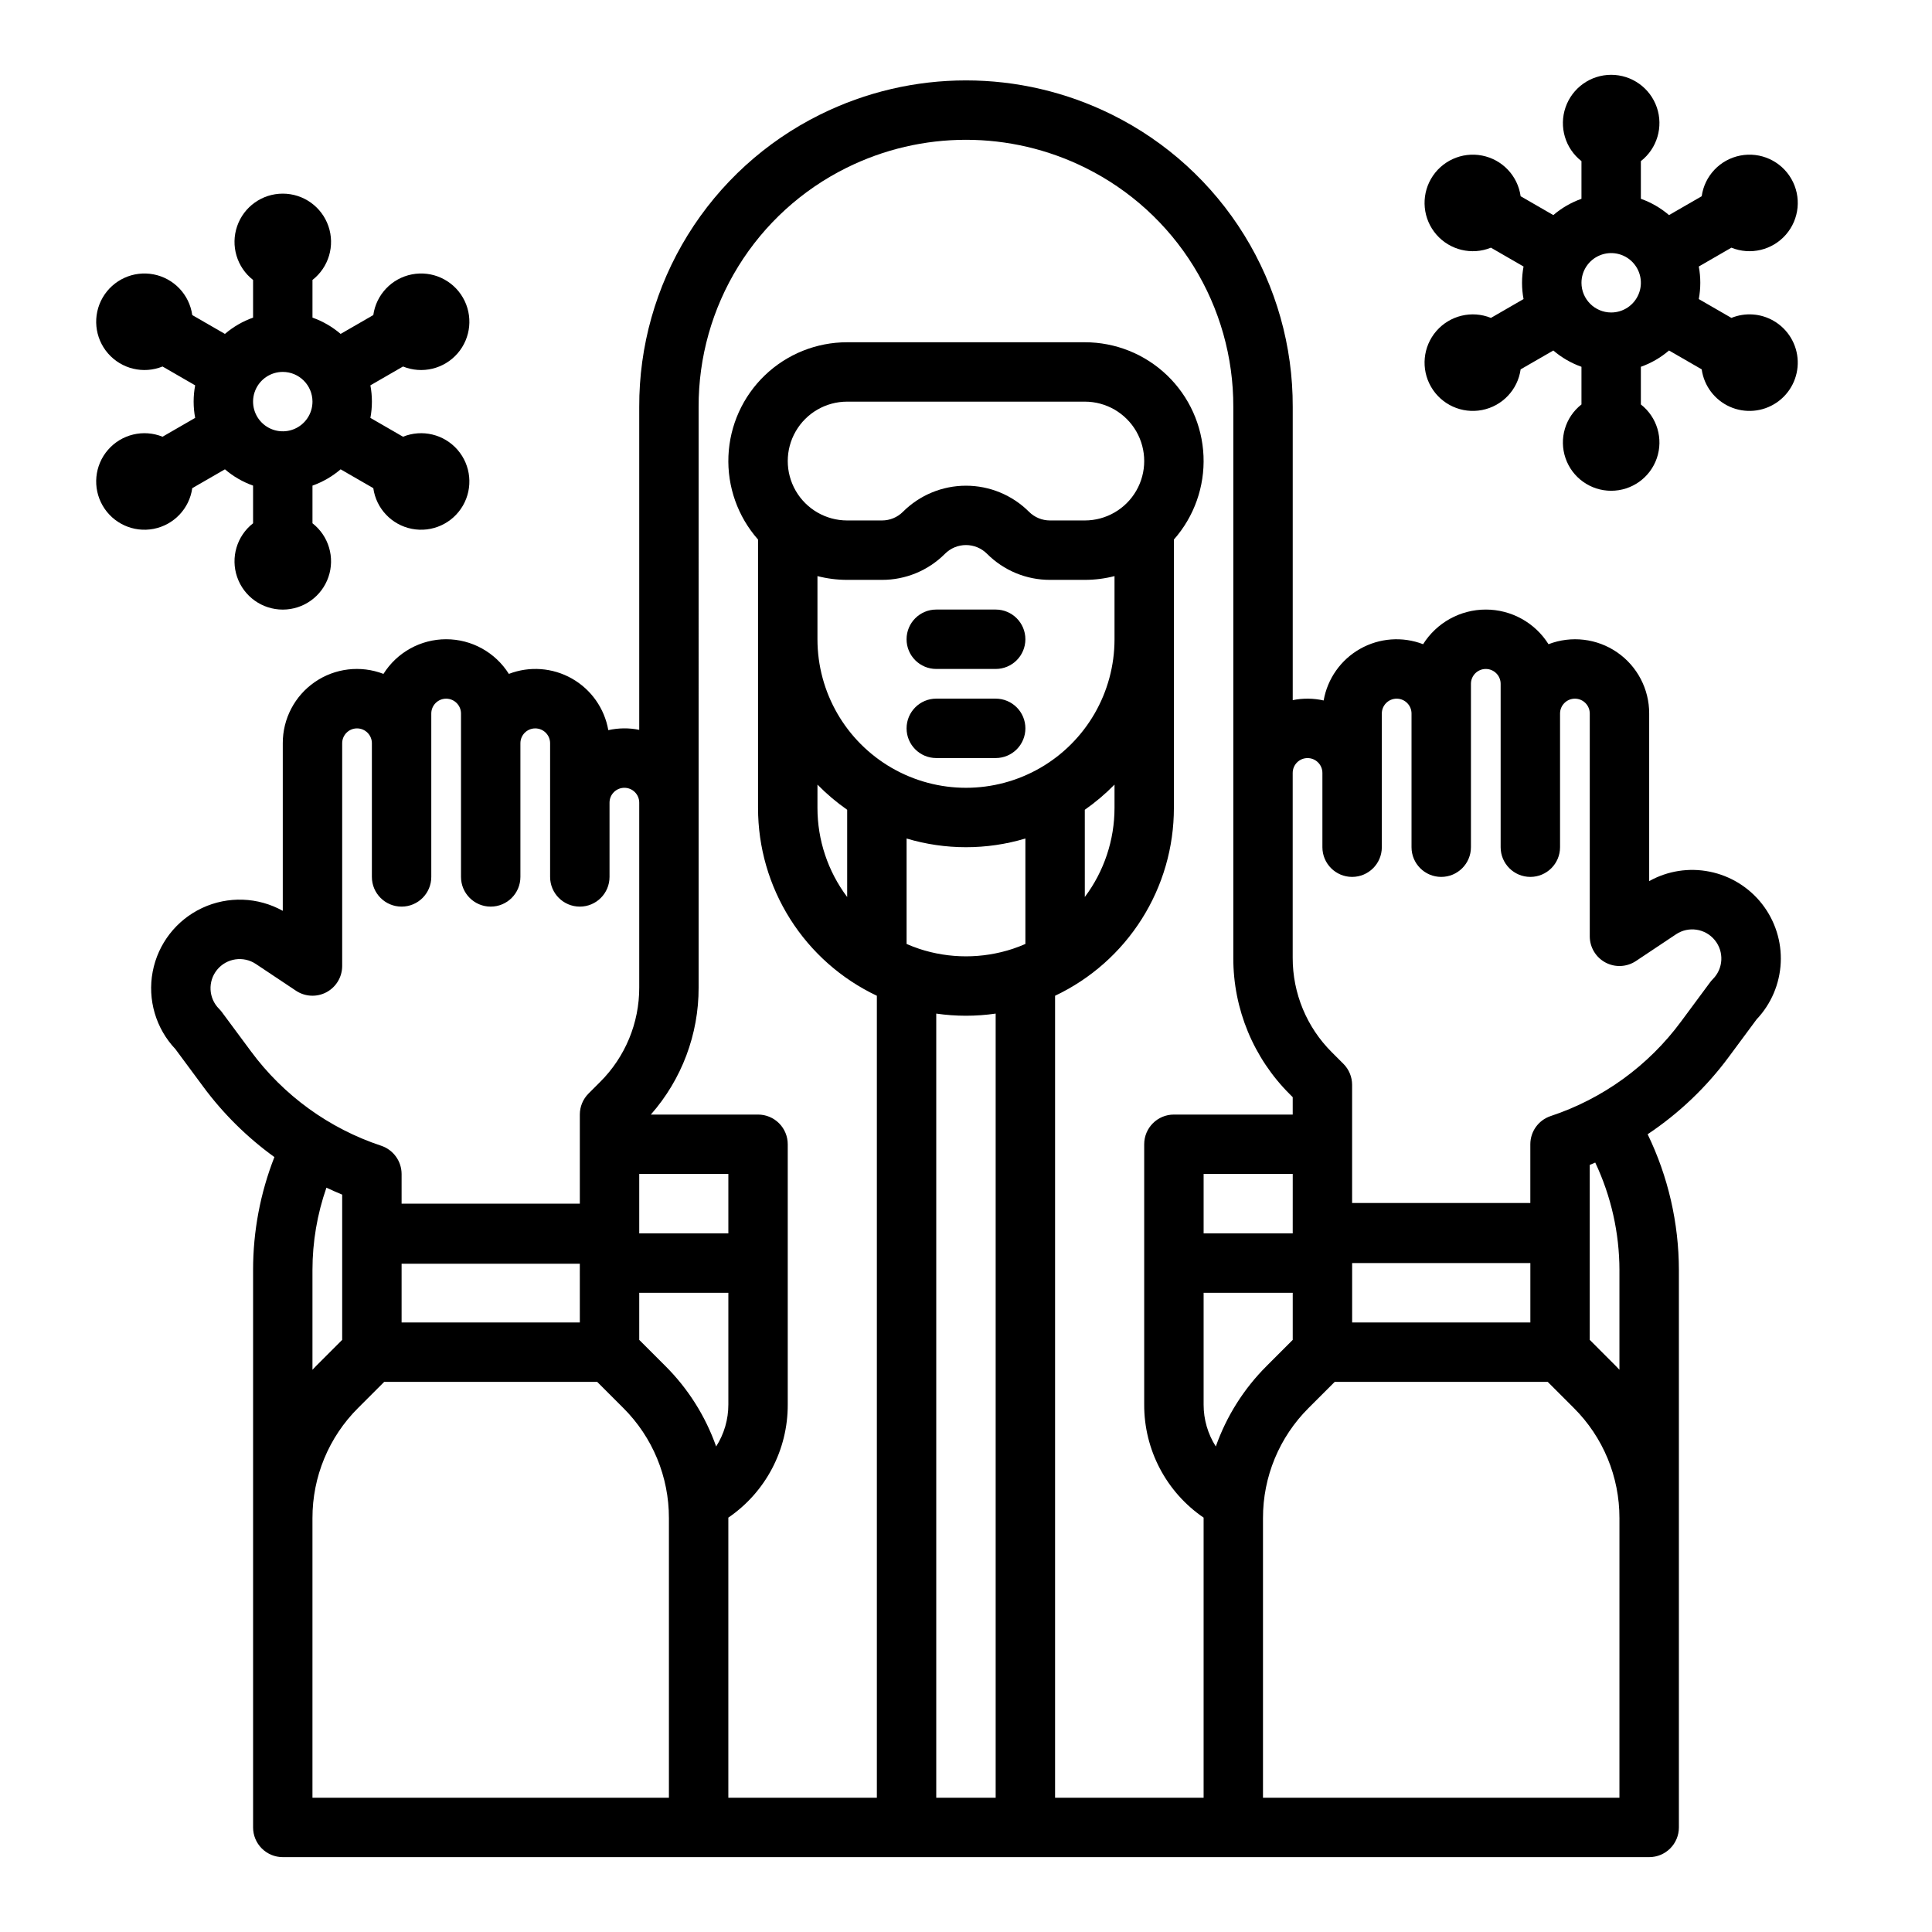
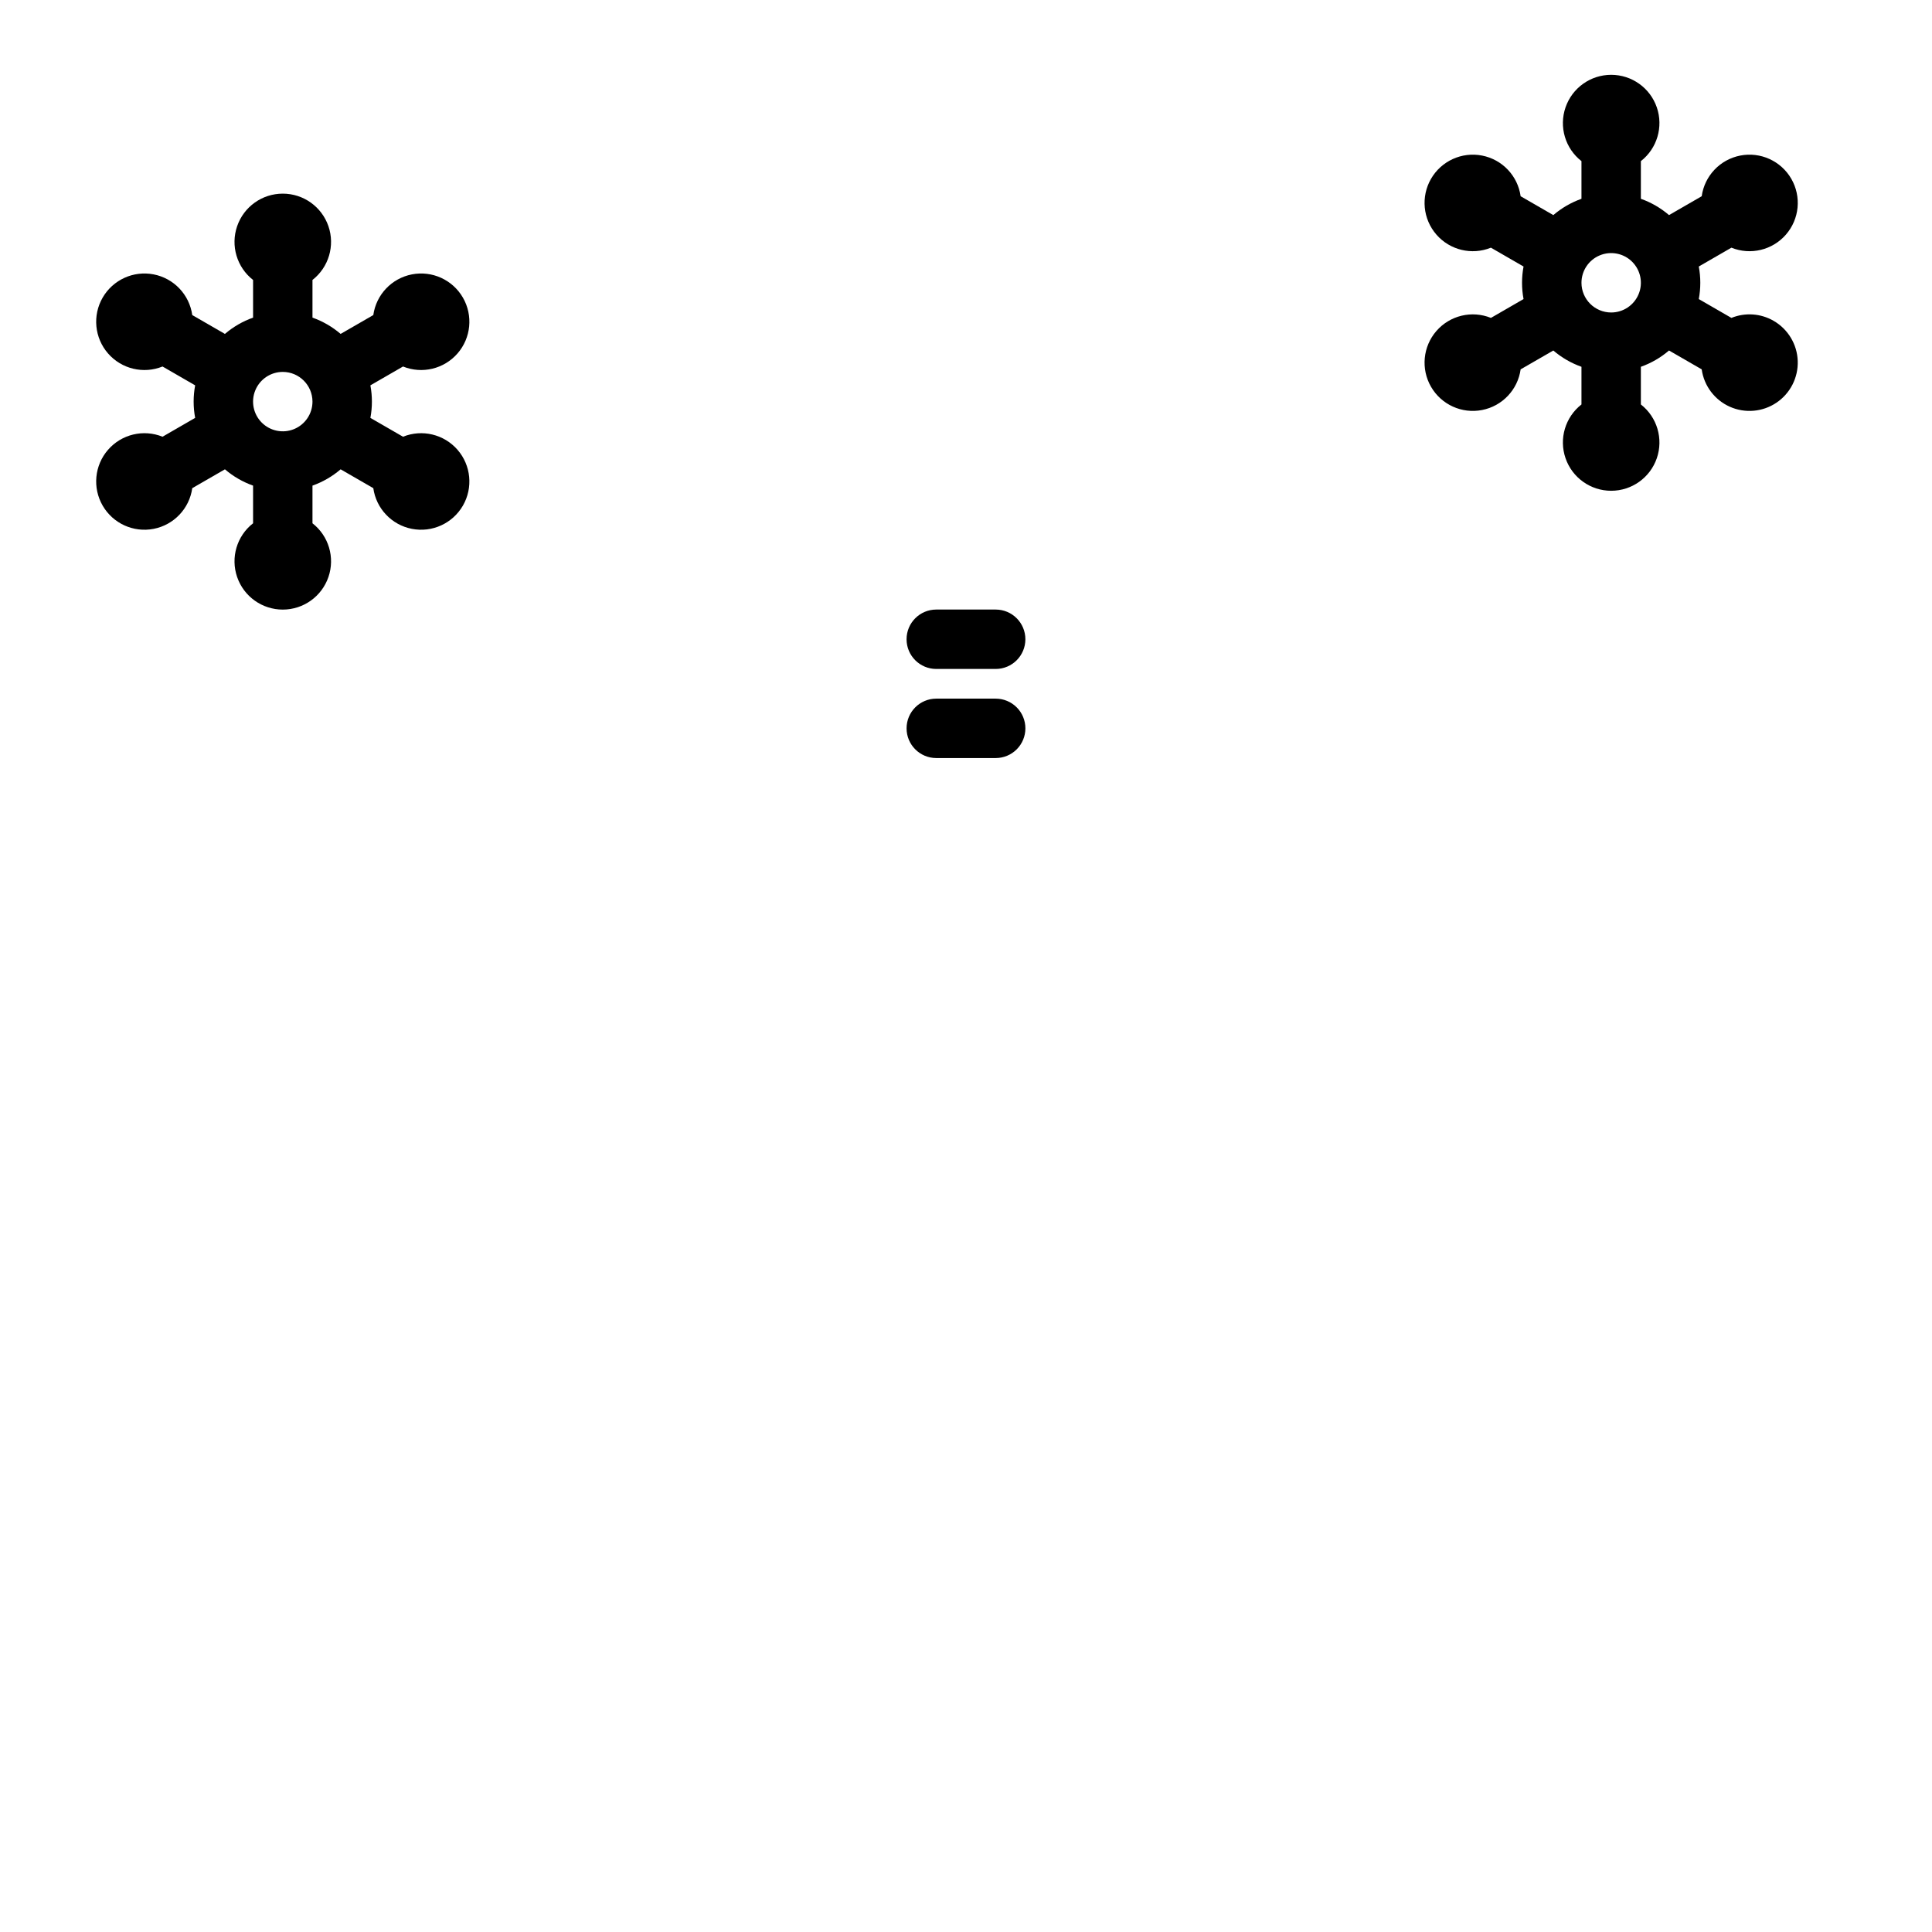
<svg xmlns="http://www.w3.org/2000/svg" fill="#000000" width="800px" height="800px" version="1.1" viewBox="144 144 512 512">
  <g>
    <path d="m392.12 321.28h15.746c4.348 0 7.871-3.523 7.871-7.871s-3.523-7.871-7.871-7.871h-15.746c-4.348 0-7.871 3.523-7.871 7.871s3.523 7.871 7.871 7.871z" />
    <path d="m415.74 337.02c0-2.09-0.828-4.09-2.305-5.566-1.477-1.477-3.481-2.309-5.566-2.309h-15.746c-4.348 0-7.871 3.527-7.871 7.875 0 4.348 3.523 7.871 7.871 7.871h15.746c2.086 0 4.09-0.828 5.566-2.305 1.477-1.477 2.305-3.481 2.305-5.566z" />
-     <path d="m597.07 375c-5.465-1.105-11.152-0.219-16.02 2.508v-44.418c0.016-6.477-3.16-12.543-8.496-16.219-5.336-3.672-12.137-4.477-18.184-2.152-3.59-5.715-9.867-9.18-16.617-9.18s-13.023 3.465-16.617 9.18c-5.469-2.106-11.594-1.652-16.699 1.234-5.102 2.887-8.645 7.902-9.656 13.68-2.695-0.609-5.488-0.641-8.195-0.086v-77.695c0.055-16.094-4.398-31.879-12.859-45.57-8.461-13.688-20.59-24.734-35.008-31.883-24.395-12.121-53.055-12.121-77.449 0-14.418 7.148-26.547 18.195-35.008 31.887-8.461 13.688-12.914 29.477-12.859 45.57v85.562c-2.707-0.555-5.5-0.523-8.195 0.082-1.012-5.773-4.555-10.793-9.656-13.68-5.102-2.887-11.23-3.34-16.699-1.23-3.594-5.715-9.867-9.184-16.617-9.184s-13.023 3.469-16.617 9.184c-6.047-2.328-12.848-1.523-18.184 2.152-5.336 3.672-8.512 9.742-8.496 16.219v44.422c-6.586-3.668-14.535-3.949-21.363-0.758-6.828 3.195-11.707 9.477-13.113 16.883s0.832 15.039 6.016 20.512l7.344 9.918v0.004c5.297 7.168 11.668 13.473 18.895 18.695-3.742 9.539-5.656 19.699-5.648 29.945v147.71c0 2.086 0.828 4.09 2.305 5.566 1.477 1.473 3.481 2.305 5.566 2.305h362.11c2.09 0 4.09-0.832 5.566-2.305 1.477-1.477 2.305-3.481 2.305-5.566v-147.71c-0.016-12.469-2.848-24.773-8.281-35.992 8.309-5.543 15.594-12.488 21.527-20.523l7.344-9.918c3.863-4.078 6.133-9.41 6.398-15.02 0.27-5.609-1.488-11.129-4.945-15.559-3.457-4.426-8.387-7.465-13.895-8.57zm-267.93-123.14c-0.043-13.168 3.602-26.086 10.523-37.285 6.922-11.199 16.844-20.238 28.641-26.086 19.961-9.922 43.414-9.922 63.371 0 11.797 5.848 21.719 14.887 28.641 26.086 6.922 11.199 10.566 24.117 10.523 37.285v145.96c-0.039 13.578 5.359 26.605 14.984 36.18l0.758 0.758v4.613h-31.488c-4.348 0-7.871 3.523-7.871 7.871v68.988c-0.043 11.98 5.856 23.199 15.746 29.957v0.156 74.082h-39.363v-212.54c9.43-4.461 17.395-11.512 22.969-20.328 5.574-8.812 8.531-19.031 8.52-29.465v-71.109c5.375-6.09 8.188-14.02 7.848-22.137-0.34-8.113-3.805-15.781-9.668-21.398-5.863-5.621-13.672-8.754-21.793-8.746h-62.977c-8.121-0.008-15.93 3.125-21.797 8.746-5.863 5.617-9.324 13.285-9.664 21.398-0.34 8.117 2.469 16.047 7.844 22.137v71.109c-0.012 10.434 2.945 20.648 8.52 29.465 5.574 8.816 13.539 15.867 22.969 20.328v212.54h-39.359v-74.086-0.156 0.004c9.891-6.758 15.785-17.977 15.742-29.957v-68.988c0-2.086-0.828-4.09-2.305-5.566-1.477-1.477-3.481-2.305-5.566-2.305h-28.406c8.191-9.305 12.695-21.285 12.66-33.68zm220.42 242.61h-47.23v-15.742h47.23zm-83.359 32.867c-2.117-3.316-3.238-7.172-3.231-11.109v-29.629h23.617v12.484l-6.902 6.902c-6.039 6.016-10.648 13.312-13.484 21.352zm20.383-56.652v0.172h-23.613v-15.746h23.617zm-125.95-157.27v-16.742c2.574 0.664 5.219 1 7.875 1h9.223c6.266 0.016 12.277-2.477 16.699-6.918 1.477-1.477 3.477-2.309 5.566-2.309 2.086 0 4.09 0.832 5.566 2.309 4.418 4.441 10.43 6.934 16.695 6.918h9.227c2.652 0 5.301-0.336 7.871-1v16.742c0 14.062-7.504 27.055-19.68 34.086-12.18 7.031-27.184 7.031-39.359 0-12.18-7.031-19.684-20.023-19.684-34.086zm70.848 45.184h0.004c2.824-1.977 5.457-4.207 7.871-6.672v6.16c0.004 8.52-2.758 16.812-7.871 23.625zm0.004-76.672h-9.227c-2.086 0.004-4.09-0.824-5.566-2.305-4.43-4.422-10.438-6.906-16.695-6.906-6.262 0-12.27 2.484-16.699 6.906-1.473 1.48-3.477 2.309-5.566 2.305h-9.223c-5.625 0-10.824-3-13.637-7.871s-2.812-10.875 0-15.746c2.812-4.871 8.012-7.871 13.637-7.871h62.977c5.625 0 10.82 3 13.633 7.871 2.812 4.871 2.812 10.875 0 15.746s-8.008 7.871-13.633 7.871zm-70.848 70h-0.004c2.414 2.465 5.047 4.695 7.875 6.672v23.117c-5.117-6.812-7.879-15.105-7.875-23.625zm26.914 43.504c-1.125-0.375-2.227-0.805-3.297-1.27v-27.945h-0.004c10.273 3.07 21.219 3.07 31.488 0v27.945c-1.074 0.469-2.172 0.895-3.297 1.27v0.004c-8.082 2.672-16.812 2.672-24.895 0zm-50.531 75.426h-23.617v-15.746h23.617zm-86.594 8.043h47.23l0.004 15.57h-47.234zm62.977 7.699h23.617v29.629c0.004 3.934-1.117 7.789-3.234 11.105-2.836-8.039-7.441-15.336-13.48-21.352l-6.902-6.898zm-110.59-74.363c-0.23-0.312-0.484-0.609-0.758-0.883-2.809-2.809-3.031-7.289-0.516-10.363 2.519-3.07 6.957-3.731 10.262-1.527l10.641 7.094h-0.004c2.418 1.609 5.523 1.758 8.082 0.391 2.559-1.371 4.156-4.035 4.16-6.938v-59.043c0-2.172 1.762-3.934 3.934-3.934 2.176 0 3.938 1.762 3.938 3.934v35.426c0 4.348 3.523 7.871 7.871 7.871 4.348 0 7.871-3.523 7.871-7.871v-43.297c0-2.172 1.762-3.938 3.938-3.938 2.172 0 3.938 1.766 3.938 3.938v43.297c0 4.348 3.523 7.871 7.871 7.871s7.871-3.523 7.871-7.871v-35.426c0-2.172 1.762-3.934 3.938-3.934 2.172 0 3.934 1.762 3.934 3.934v35.426c0 4.348 3.527 7.871 7.875 7.871 4.348 0 7.871-3.523 7.871-7.871v-19.68c0-2.176 1.762-3.938 3.934-3.938 2.176 0 3.938 1.762 3.938 3.938v48.977c0.027 9.402-3.711 18.422-10.375 25.051l-3.062 3.062c-1.477 1.477-2.305 3.477-2.305 5.566v23.617h-47.234v-7.875c-0.012-3.394-2.191-6.402-5.41-7.477-13.828-4.586-25.891-13.336-34.539-25.055zm23.992 68.352c0-7.438 1.25-14.824 3.699-21.844 1.379 0.645 2.762 1.266 4.176 1.844v38.496l-6.902 6.902c-0.332 0.332-0.648 0.68-0.973 1.02zm0 65.754v-0.004c-0.027-10.965 4.328-21.488 12.105-29.223l6.898-6.898h56.457l6.898 6.898h0.004c7.773 7.734 12.133 18.258 12.102 29.227v74.082h-94.465zm165.31 74.082v-207.81c5.223 0.758 10.523 0.758 15.746 0v207.81zm181.05 0h-94.461v-74.086c-0.031-10.965 4.328-21.488 12.102-29.223l6.902-6.898h56.457l6.898 6.898c7.777 7.734 12.133 18.258 12.105 29.227zm0-139.84v26.418c-0.324-0.34-0.637-0.688-0.973-1.02l-6.894-6.902v-46.363c0.492-0.195 0.973-0.414 1.457-0.621v-0.004c4.207 8.91 6.394 18.641 6.414 28.492zm24.754-77.105h0.004c-0.277 0.277-0.531 0.574-0.762 0.887l-7.656 10.34c-8.656 11.727-20.734 20.484-34.57 25.066-3.215 1.07-5.379 4.078-5.383 7.465v15.574h-47.23v-31.316c0-2.09-0.832-4.094-2.305-5.566l-3.066-3.066c-6.664-6.629-10.398-15.648-10.375-25.047v-48.977c0-2.176 1.762-3.938 3.938-3.938 2.172 0 3.934 1.762 3.934 3.938v19.68c0 4.348 3.527 7.871 7.875 7.871 4.348 0 7.871-3.523 7.871-7.871v-35.426c0-2.172 1.762-3.938 3.938-3.938 2.172 0 3.934 1.766 3.934 3.938v35.426c0 4.348 3.523 7.871 7.871 7.871 4.348 0 7.875-3.523 7.875-7.871v-43.297c0-2.176 1.762-3.938 3.934-3.938 2.176 0 3.938 1.762 3.938 3.938v43.297c0 4.348 3.523 7.871 7.871 7.871s7.871-3.523 7.871-7.871v-35.426c0-2.172 1.766-3.938 3.938-3.938s3.938 1.766 3.938 3.938v59.039c0 2.906 1.598 5.57 4.156 6.941s5.664 1.219 8.082-0.391l10.641-7.094h-0.004c3.305-2.191 7.734-1.527 10.246 1.543 2.516 3.066 2.297 7.539-0.504 10.348z" />
    <path d="m194.95 273.37 8.66-4.996c2.199 1.887 4.727 3.352 7.457 4.32v9.98c-4.305 3.359-6 9.082-4.223 14.246 1.773 5.164 6.633 8.629 12.094 8.629 5.461 0 10.32-3.465 12.098-8.629 1.777-5.164 0.078-10.887-4.227-14.246v-9.98c2.731-0.969 5.262-2.434 7.461-4.32l8.66 4.996c0.758 5.41 4.863 9.738 10.223 10.781 5.359 1.043 10.793-1.43 13.523-6.16 2.731-4.731 2.156-10.668-1.426-14.789-3.586-4.121-9.387-5.512-14.449-3.465l-8.645-4.992c0.535-2.848 0.535-5.773 0-8.625l8.645-4.992c5.062 2.047 10.863 0.656 14.449-3.465 3.582-4.117 4.156-10.059 1.426-14.789-2.731-4.727-8.164-7.203-13.523-6.16-5.359 1.043-9.465 5.371-10.223 10.781l-8.66 4.996c-2.199-1.887-4.731-3.348-7.461-4.32v-9.98c4.305-3.359 6.004-9.082 4.227-14.246-1.777-5.164-6.637-8.629-12.098-8.629-5.461 0-10.32 3.465-12.094 8.629-1.777 5.164-0.082 10.887 4.223 14.246v9.98c-2.731 0.973-5.258 2.434-7.461 4.32l-8.66-4.996h0.004c-0.758-5.41-4.867-9.738-10.227-10.781-5.359-1.043-10.789 1.434-13.52 6.16-2.731 4.731-2.16 10.672 1.426 14.789 3.582 4.121 9.387 5.512 14.445 3.465l8.645 4.992c-0.535 2.852-0.535 5.777 0 8.625l-8.645 4.992c-5.059-2.047-10.863-0.656-14.445 3.465-3.586 4.121-4.156 10.059-1.426 14.789s8.16 7.203 13.52 6.16c5.359-1.043 9.469-5.371 10.227-10.781zm31.859-22.938c0 3.184-1.918 6.055-4.859 7.273s-6.324 0.543-8.578-1.707c-2.25-2.25-2.926-5.637-1.707-8.578 1.219-2.941 4.09-4.859 7.273-4.859 4.348 0.004 7.867 3.527 7.871 7.871z" />
    <path d="m614.02 229.02c-3.41-1.969-7.535-2.254-11.18-0.773l-8.645-4.992c0.535-2.848 0.535-5.773 0-8.625l8.645-4.992c5.062 2.047 10.863 0.656 14.449-3.465 3.582-4.117 4.156-10.059 1.426-14.789-2.731-4.727-8.164-7.203-13.523-6.16-5.359 1.043-9.465 5.371-10.223 10.781l-8.66 4.996c-2.203-1.887-4.731-3.348-7.461-4.32v-9.98c4.305-3.359 6-9.082 4.227-14.246-1.777-5.164-6.637-8.629-12.098-8.629-5.461 0-10.32 3.465-12.094 8.629-1.777 5.164-0.082 10.887 4.223 14.246v9.98c-2.731 0.973-5.258 2.434-7.461 4.32l-8.66-4.996c-0.758-5.41-4.863-9.738-10.223-10.781-5.359-1.043-10.793 1.434-13.523 6.16-2.731 4.731-2.156 10.672 1.426 14.789 3.586 4.121 9.387 5.512 14.449 3.465l8.645 4.992c-0.535 2.852-0.535 5.777 0 8.625l-8.645 4.992c-5.062-2.047-10.863-0.656-14.449 3.465-3.582 4.121-4.156 10.062-1.426 14.789 2.731 4.731 8.164 7.203 13.523 6.16 5.359-1.043 9.465-5.371 10.223-10.777l8.66-4.996v-0.004c2.203 1.887 4.731 3.352 7.461 4.32v9.98c-4.305 3.363-6 9.082-4.223 14.246 1.773 5.164 6.633 8.629 12.094 8.629 5.461 0 10.32-3.465 12.098-8.629 1.773-5.164 0.078-10.883-4.227-14.246v-9.98c2.731-0.969 5.258-2.434 7.461-4.32l8.66 4.996v0.004c0.609 4.367 3.434 8.113 7.465 9.91 4.031 1.793 8.703 1.383 12.359-1.086s5.781-6.648 5.625-11.059c-0.156-4.41-2.574-8.426-6.398-10.629zm-50.914-10.078c0-3.184 1.918-6.055 4.859-7.273s6.328-0.543 8.578 1.707c2.254 2.254 2.926 5.637 1.707 8.578s-4.09 4.859-7.273 4.859c-4.344-0.004-7.867-3.523-7.871-7.871z" />
  </g>
</svg>